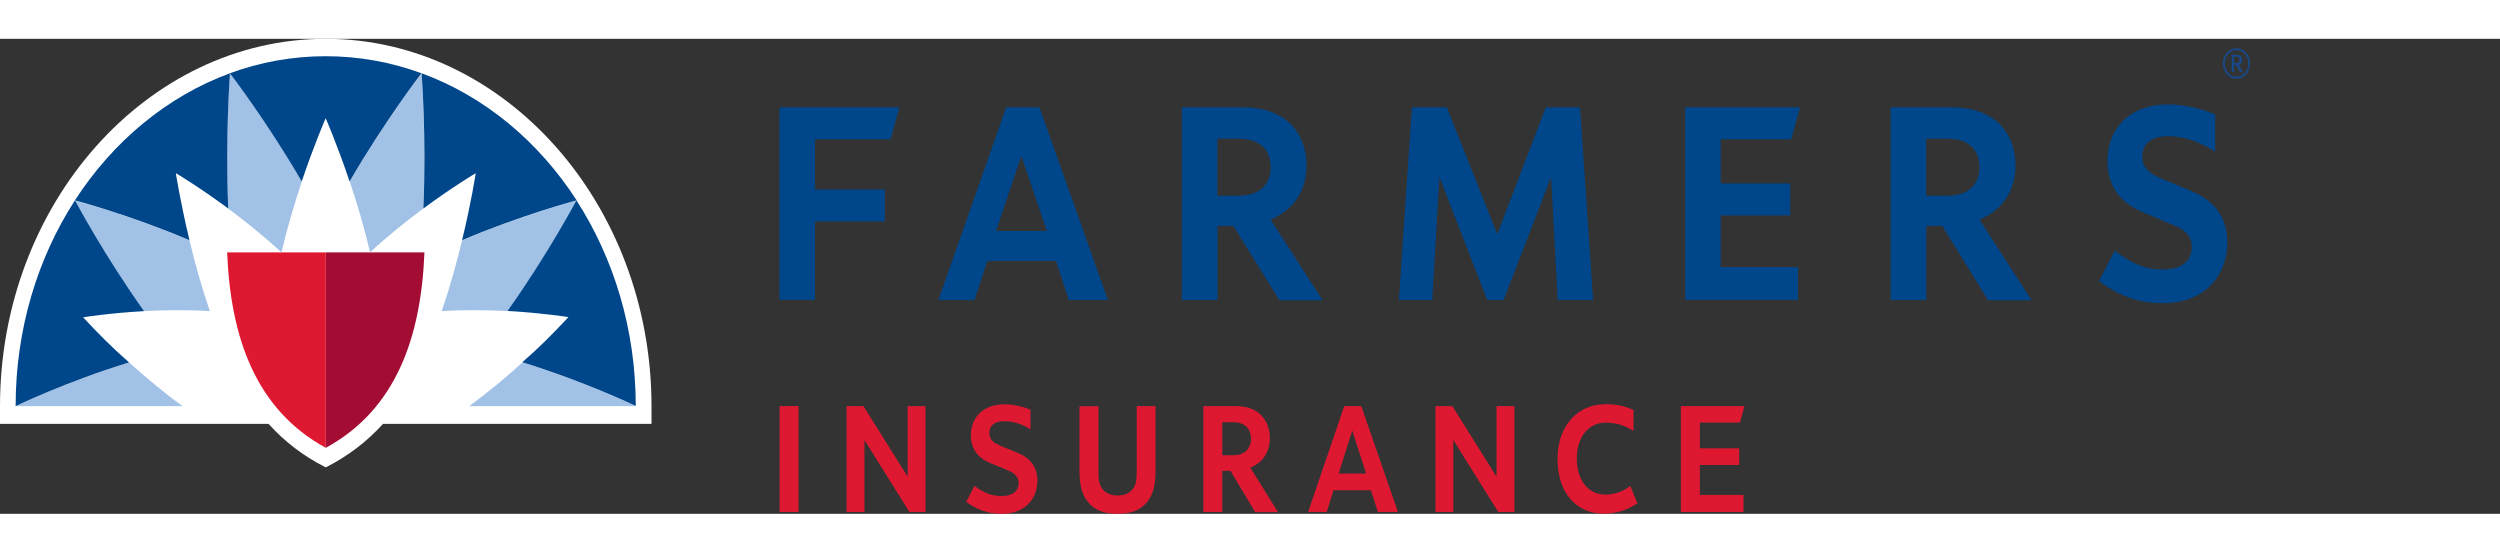
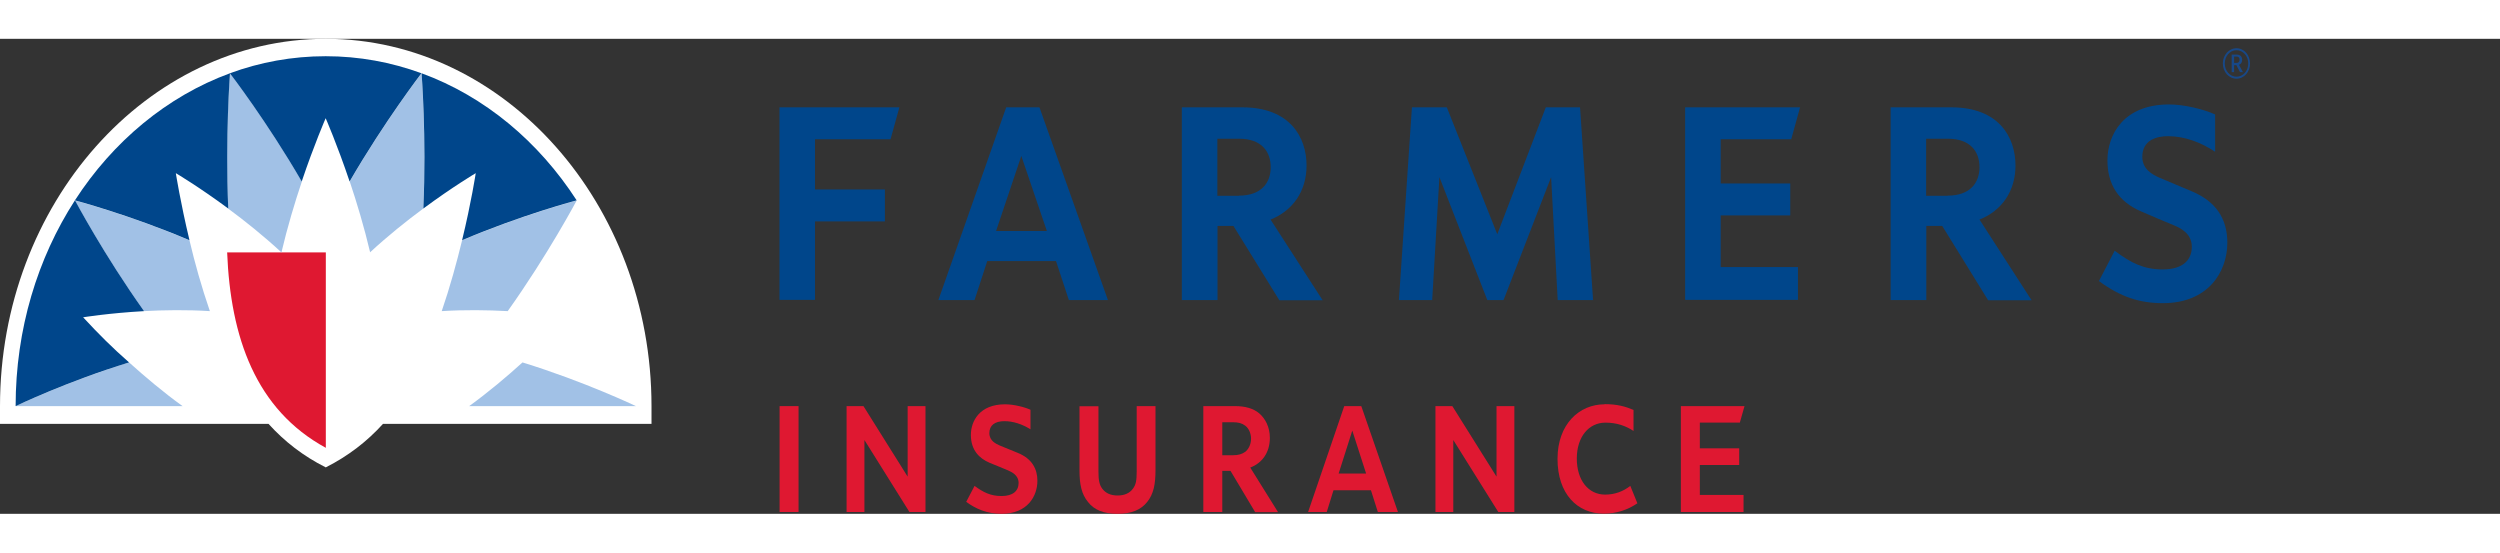
<svg xmlns="http://www.w3.org/2000/svg" width="190" height="42" viewBox="0 0 200 38" fill="none">
  <rect x="0" y="0" width="200" height="38" fill="#333333" stroke="none" />
  <g clip-path="url(#clip0_153_214)">
    <path d="M134.469 37.854V29.384H139.56L139.187 30.704H135.986V32.763H139.136V34.097H135.986V36.49H139.483V37.854H134.469Z" fill="#DF1831" />
    <path d="M62.367 29.384V37.854H63.884V29.384H62.367Z" fill="#DF1831" />
    <path d="M72.754 37.854L69.154 32.096V37.854H67.727V29.384H69.077L72.612 35.026V29.384H74.039V37.854H72.754Z" fill="#DF1831" />
    <path d="M119.863 37.854L116.263 32.096V37.854H114.836V29.384H116.186L119.722 35.026V29.384H121.149V37.854H119.863Z" fill="#DF1831" />
    <path d="M90.924 29.384H92.44V34.504C92.44 35.635 92.287 36.418 91.772 37.056C91.271 37.68 90.525 37.999 89.406 37.999C88.288 37.999 87.542 37.694 87.041 37.056C86.526 36.433 86.359 35.649 86.359 34.518V29.398H87.876V34.605C87.876 35.345 87.954 35.678 88.185 35.997C88.442 36.331 88.828 36.534 89.406 36.534C89.985 36.534 90.384 36.331 90.628 35.997C90.872 35.678 90.936 35.345 90.936 34.605V29.398L90.924 29.384Z" fill="#DF1831" />
    <path d="M100.406 37.854L98.439 34.562H97.783V37.854H96.266V29.384H98.811C99.583 29.384 100.264 29.558 100.74 29.964C101.228 30.385 101.588 31.066 101.588 31.922C101.588 33.126 100.946 33.952 100.02 34.3L102.244 37.868H100.406V37.854ZM99.621 30.95C99.351 30.747 99.069 30.675 98.644 30.675H97.783V33.314H98.631C99.069 33.314 99.351 33.227 99.621 33.039C99.879 32.836 100.084 32.444 100.084 31.994C100.084 31.545 99.891 31.153 99.621 30.95Z" fill="#DF1831" />
    <path d="M80.408 29.239C78.364 29.239 77.67 30.588 77.67 31.69C77.67 32.938 78.377 33.576 79.148 33.91C79.354 33.996 80.331 34.388 80.627 34.519C80.922 34.649 81.488 34.896 81.488 35.534C81.488 36.172 81.025 36.578 80.125 36.578C79.225 36.578 78.634 36.259 77.965 35.766L77.297 37.042C78.068 37.608 78.968 37.999 80.125 37.999C82.208 37.999 82.992 36.578 82.992 35.36C82.992 34.417 82.568 33.59 81.424 33.126C81.205 33.039 80.241 32.648 79.971 32.532C79.688 32.401 79.148 32.169 79.148 31.545C79.148 30.922 79.585 30.588 80.357 30.588C81.038 30.588 81.771 30.82 82.439 31.241V29.674C81.951 29.457 81.102 29.239 80.395 29.239" fill="#DF1831" />
    <path d="M128.356 29.24C126.363 29.24 124.602 30.806 124.602 33.606C124.602 36.405 126.183 37.986 128.292 37.986C129.332 37.986 130.219 37.681 130.991 37.159L130.425 35.767C129.859 36.202 129.204 36.463 128.407 36.463C127.07 36.463 126.144 35.317 126.144 33.577C126.144 31.836 127.109 30.705 128.433 30.705C129.346 30.705 130.065 30.966 130.682 31.372V29.69C130.039 29.414 129.371 29.226 128.369 29.226L128.356 29.24Z" fill="#DF1831" />
    <path d="M110.228 37.854H111.835L108.903 29.384H107.54L104.648 37.854H106.14L106.68 36.114H109.675L110.228 37.854ZM107.09 34.779L108.183 31.342L109.289 34.779H107.103H107.09Z" fill="#DF1831" />
    <path d="M124.616 20.9L124.089 11.066L120.283 20.9H118.985L115.153 11.066L114.575 20.9H111.914L112.955 5.482H115.745L119.782 15.635L123.665 5.482H126.403L127.445 20.9H124.629H124.616Z" fill="#00468B" />
    <path d="M62.359 20.9V5.482H71.951L71.243 8.035H65.201V12.053H70.793V14.605H65.201V20.885H62.359V20.9Z" fill="#00468B" />
    <path d="M134.812 20.9V5.482H144.005L143.297 8.035H137.654V11.574H143.22V14.127H137.654V18.26H143.837V20.885H134.812V20.9Z" fill="#00468B" />
    <path d="M85.51 20.9L84.481 17.782H78.979L77.963 20.9H75.07L80.496 5.482H83.157L88.634 20.9H85.51ZM83.749 15.374L81.705 9.369L79.686 15.374H83.736H83.749Z" fill="#00468B" />
    <path d="M159.041 20.9L155.377 14.968H154.104V20.9H151.25V5.482H156.11C159.902 5.482 161.239 7.861 161.239 10.138C161.239 12.183 160.146 13.749 158.359 14.46L162.525 20.914H159.053L159.041 20.9ZM155.814 12.546C157.613 12.546 158.359 11.516 158.359 10.269C158.359 9.021 157.627 7.992 155.827 7.992H154.091V12.56H155.801L155.814 12.546Z" fill="#00468B" />
    <path d="M102.338 20.9L98.674 14.968H97.401V20.9H94.547V5.482H99.394C103.187 5.482 104.524 7.861 104.524 10.138C104.524 12.183 103.431 13.749 101.644 14.46L105.81 20.914H102.338V20.9ZM99.111 12.546C100.911 12.546 101.657 11.516 101.657 10.269C101.657 9.021 100.924 7.992 99.124 7.992H97.388V12.56H99.098L99.111 12.546Z" fill="#00468B" />
    <path d="M173.018 21.147C171.193 21.147 169.663 20.668 167.914 19.378L169.174 16.955C170.511 17.956 171.514 18.449 173.018 18.449C174.523 18.449 175.345 17.782 175.345 16.636C175.345 15.563 174.42 15.128 173.893 14.91C173.353 14.693 172.118 14.171 171.257 13.794C169.483 13.025 168.595 11.647 168.595 9.733C168.595 7.659 169.894 5.251 173.52 5.251C174.715 5.251 176.233 5.614 177.21 6.049V9.036C176.117 8.311 174.805 7.789 173.443 7.789C172.504 7.789 171.385 8.108 171.385 9.443C171.385 10.443 172.208 10.864 172.723 11.096C173.288 11.342 174.535 11.865 175.371 12.213C177.235 12.996 178.187 14.359 178.187 16.303C178.187 18.71 176.593 21.147 173.044 21.147H173.018Z" fill="#00468B" />
    <path d="M26.061 0C11.764 0 0 13.184 0 29.399V30.806H21.484C22.756 32.212 24.248 33.373 26.061 34.287C27.86 33.373 29.365 32.212 30.638 30.806H52.121V29.399C52.121 13.198 40.37 0 26.061 0Z" fill="white" />
-     <path d="M26.062 32.721C31.681 29.661 33.687 23.874 33.956 17.086H26.062V32.721Z" fill="#A30C33" />
    <path d="M26.066 32.721C20.448 29.661 18.442 23.874 18.172 17.086H26.066V32.721Z" fill="#DF1831" />
    <path d="M18.401 2.756C18.401 2.756 21.358 6.599 24.148 11.415C23.582 13.097 22.991 15.069 22.515 17.085C21.088 15.766 19.584 14.562 18.247 13.576C18.002 7.803 18.388 2.756 18.388 2.756M29.599 17.085C31.026 15.766 32.531 14.562 33.867 13.576C34.112 7.803 33.726 2.756 33.726 2.756C33.726 2.756 30.769 6.599 27.979 11.415C28.545 13.097 29.136 15.069 29.612 17.085M35.333 21.785C37.172 21.669 39.01 21.698 40.617 21.785C43.832 17.274 46.133 12.937 46.133 12.937C46.133 12.937 41.723 14.098 36.966 16.128C36.542 17.869 36.002 19.856 35.333 21.799M16.794 21.799C16.125 19.856 15.572 17.883 15.161 16.128C10.404 14.098 5.994 12.937 5.994 12.937C5.994 12.937 8.295 17.274 11.51 21.785C13.104 21.698 14.955 21.669 16.794 21.785M50.877 29.385C50.877 29.385 46.75 27.412 41.8 25.889C40.553 27.02 39.075 28.268 37.532 29.385H50.89H50.877ZM14.608 29.385C13.053 28.268 11.587 27.02 10.327 25.889C5.377 27.412 1.25 29.385 1.25 29.385H14.608Z" fill="#A1C1E6" />
-     <path d="M50.861 29.384C50.861 23.235 49.1 17.549 46.117 12.923C46.117 12.923 43.816 17.259 40.602 21.77C43.404 21.93 45.474 22.263 45.474 22.263C44.189 23.641 43.134 24.7 41.784 25.875C46.734 27.398 50.861 29.37 50.861 29.37" fill="#00468B" />
    <path d="M46.133 12.923C43.086 8.209 38.766 4.598 33.727 2.756C33.727 2.756 34.125 7.803 33.868 13.576C36.221 11.835 38.059 10.747 38.059 10.747C38.059 10.747 37.712 13.053 36.966 16.114C41.723 14.083 46.133 12.923 46.133 12.923Z" fill="#00468B" />
    <path d="M18.391 2.755C18.391 2.755 21.348 6.598 24.138 11.414C25.128 8.469 26.053 6.352 26.053 6.352C26.053 6.352 26.979 8.469 27.969 11.414C30.759 6.598 33.716 2.755 33.716 2.755C31.299 1.87 28.727 1.392 26.053 1.392C23.379 1.392 20.795 1.87 18.391 2.755Z" fill="#00468B" />
    <path d="M5.994 12.923C3.011 17.535 1.25 23.22 1.25 29.384C1.25 29.384 5.377 27.398 10.327 25.889C8.99 24.714 7.923 23.656 6.65 22.278C6.65 22.278 8.707 21.944 11.523 21.785C8.308 17.274 6.007 12.937 6.007 12.937L5.994 12.923Z" fill="#00468B" />
    <path d="M5.992 12.923C5.992 12.923 10.389 14.083 15.159 16.114C14.426 13.053 14.066 10.747 14.066 10.747C14.066 10.747 15.905 11.835 18.258 13.576C18.013 7.803 18.399 2.756 18.399 2.756C13.372 4.598 9.039 8.209 5.992 12.923Z" fill="#00468B" />
    <path d="M178.921 3.191C178.317 3.191 177.828 2.654 177.828 1.972C177.828 1.291 178.317 0.754 178.921 0.754C179.525 0.754 180.001 1.291 180.001 1.972C180.001 2.654 179.525 3.191 178.921 3.191ZM178.921 0.913C178.394 0.913 177.982 1.378 177.982 1.972C177.982 2.567 178.394 3.031 178.921 3.031C179.448 3.031 179.86 2.567 179.86 1.972C179.86 1.378 179.448 0.913 178.921 0.913ZM179.204 2.668L178.908 2.103H178.728V2.668H178.535V1.262H178.947C179.178 1.262 179.371 1.392 179.371 1.682C179.371 1.972 179.165 2.074 179.114 2.074L179.435 2.668H179.204ZM178.921 1.421H178.728V1.929H178.921C179.075 1.929 179.165 1.842 179.165 1.668C179.165 1.494 179.075 1.421 178.921 1.421Z" fill="#174888" />
  </g>
  <defs>
    <clipPath id="clip0_153_214">
      <rect width="180" height="38" fill="white" />
    </clipPath>
  </defs>
</svg>